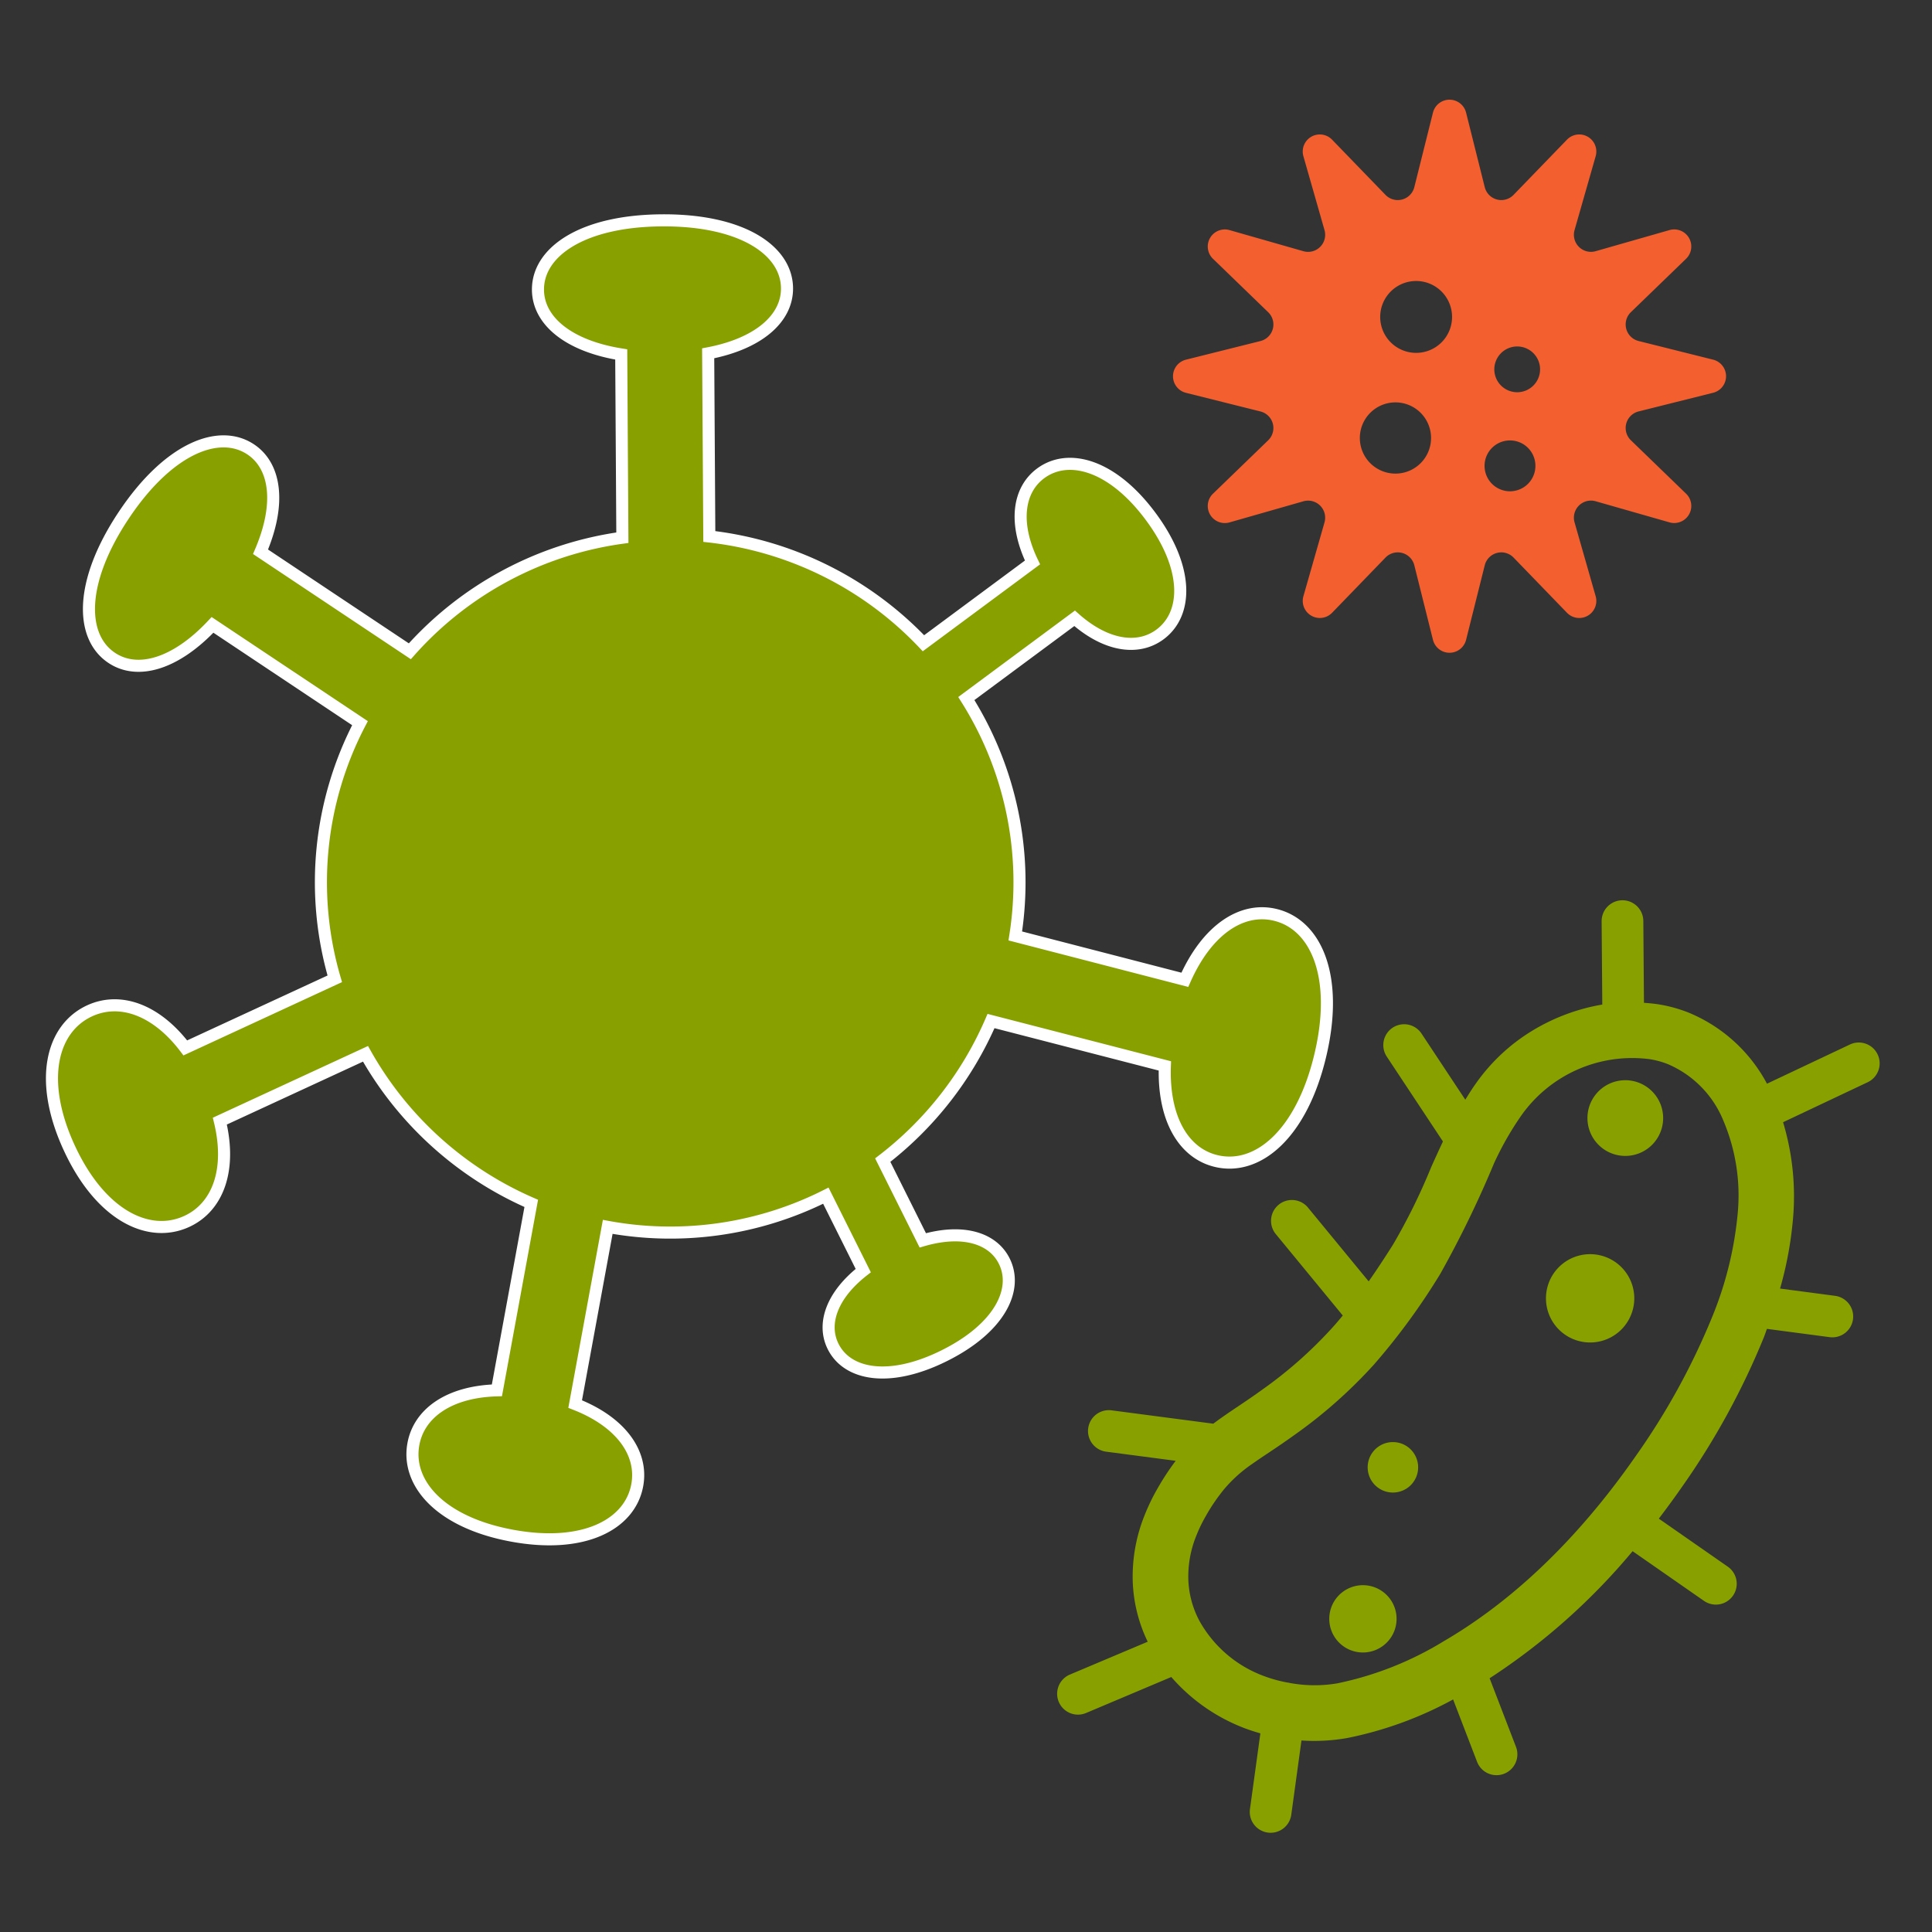
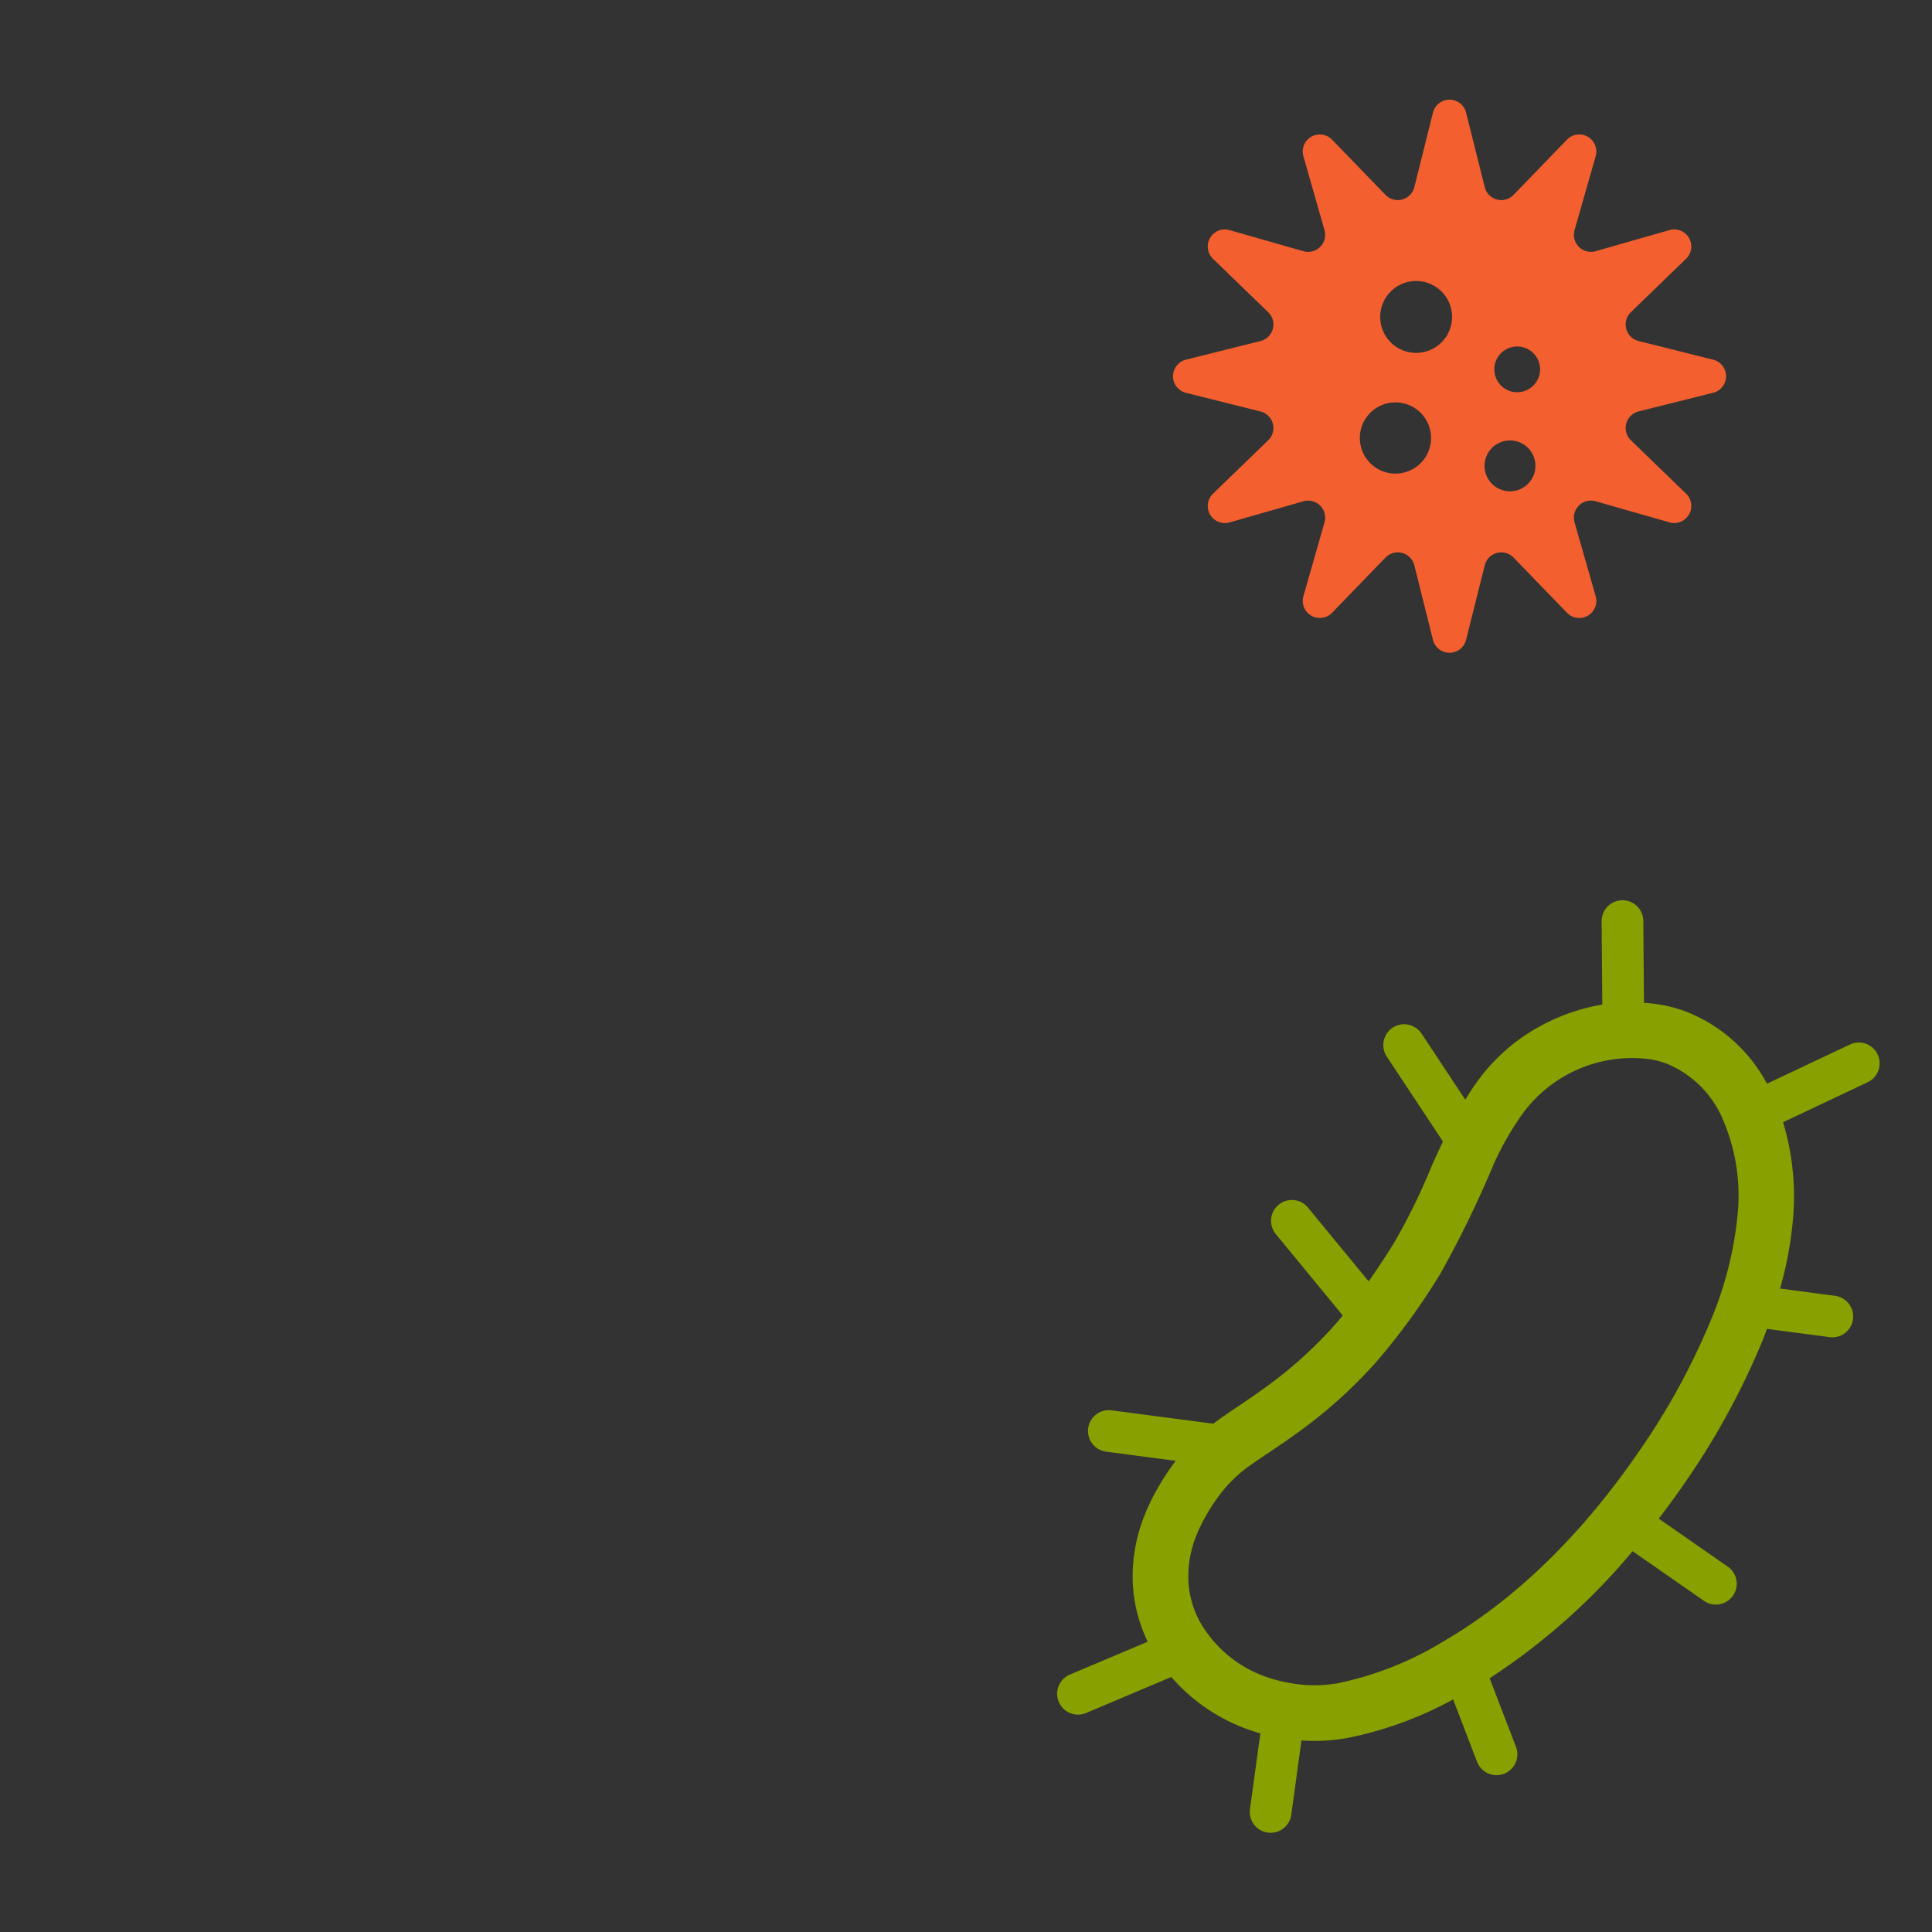
<svg xmlns="http://www.w3.org/2000/svg" id="レイヤー_1" data-name="レイヤー 1" viewBox="0 0 160 160">
  <rect x="0" y="0" width="160" height="160" fill="#333333" stroke="none" />
  <defs>
    <style>.cls-1,.cls-3{fill:#88a000;}.cls-1{stroke:#fff;stroke-miterlimit:10;}.cls-2{fill:#f35f2e;}</style>
  </defs>
-   <path class="cls-1" d="M5.739,95.069c2.581,5.585,6.584,7.536,9.737,6.08,2.546-1.178,3.719-4.234,2.731-8.303l12.062-5.574A29.013,29.013,0,0,0,43.996,99.659l-2.844,15.482c-3.944.108-6.445,1.882-6.916,4.449-.597,3.251,2.249,6.501,8.187,7.591,5.938,1.092,9.754-.934,10.351-4.184.483-2.627-1.318-5.23-5.142-6.719l2.697-14.673a28.659,28.659,0,0,0,18.064-2.585l3.098,6.206c-2.608,2.034-3.429,4.413-2.495,6.283,1.182,2.37,4.687,3.022,9.226.753,4.54-2.265,6.129-5.458,4.944-7.827-.954-1.912-3.439-2.674-6.744-1.715L73.105,96.075a29.029,29.029,0,0,0,8.968-11.517l14.395,3.715c-.155,4.377,1.558,7.236,4.249,7.878,3.409.816,7.052-2.184,8.616-8.715,1.565-6.53-.322-10.859-3.732-11.674-2.752-.661-5.637,1.213-7.478,5.381L84.082,77.511a28.483,28.483,0,0,0-4.055-19.661l8.968-6.644c2.595,2.307,5.249,2.686,7.07,1.337,2.306-1.709,2.402-5.494-.765-9.765-3.164-4.271-6.812-5.285-9.119-3.575-1.863,1.381-2.247,4.124-.673,7.375l-9.031,6.692a28.901,28.901,0,0,0-17.735-8.841l-.094-15.169c4.217-.805,6.545-2.908,6.529-5.387-.02-3.144-3.742-5.666-10.348-5.625-6.606.04-10.297,2.609-10.277,5.753.016,2.536,2.482,4.647,6.896,5.353l.094,15.177a28.778,28.778,0,0,0-17.601,9.405L21.577,45.695c1.704-3.97,1.262-7.094-.815-8.478-2.631-1.752-6.832-.072-10.518,5.46-3.686,5.53-3.621,10.056-.99,11.806,2.124,1.417,5.271.549,8.346-2.733l12.212,8.139a28.444,28.444,0,0,0-2.087,21.172L15.347,86.783c-2.431-3.209-5.44-4.219-7.929-3.069C4.266,85.172,3.158,89.486,5.739,95.069Z" />
  <path class="cls-2" d="M141.874,29.786l-6.172-1.545a1.413,1.413,0,0,1-.64-2.387l4.574-4.426a1.414,1.414,0,0,0-1.371-2.375l-6.119,1.749a1.414,1.414,0,0,1-1.748-1.748l1.749-6.119a1.414,1.414,0,0,0-2.375-1.371l-4.425,4.574a1.413,1.413,0,0,1-2.387-.64l-1.545-6.172a1.414,1.414,0,0,0-2.743,0l-1.544,6.173a1.414,1.414,0,0,1-2.387.64l-4.425-4.574A1.414,1.414,0,0,0,107.941,12.937l1.749,6.119a1.414,1.414,0,0,1-1.748,1.748l-6.12-1.749a1.414,1.414,0,0,0-1.371,2.375l4.575,4.426a1.413,1.413,0,0,1-.64,2.387l-6.173,1.545a1.414,1.414,0,0,0,0,2.743l6.173,1.545a1.413,1.413,0,0,1,.64,2.387l-4.575,4.426a1.414,1.414,0,0,0,1.371,2.375l6.12-1.749a1.414,1.414,0,0,1,1.748,1.748l-1.749,6.119A1.414,1.414,0,0,0,110.316,50.75l4.425-4.574a1.413,1.413,0,0,1,2.387.64l1.544,6.173a1.414,1.414,0,0,0,2.743,0L122.96,46.816a1.413,1.413,0,0,1,2.387-.64l4.425,4.574a1.414,1.414,0,0,0,2.375-1.371l-1.749-6.119a1.414,1.414,0,0,1,1.748-1.748l6.119,1.749a1.414,1.414,0,0,0,1.371-2.375l-4.574-4.426a1.413,1.413,0,0,1,.64-2.387l6.172-1.545a1.414,1.414,0,0,0,0-2.743Zm-26.309,9.436a2.949,2.949,0,1,1,2.949-2.948A2.948,2.948,0,0,1,115.565,39.222Zm1.713-9.999a2.976,2.976,0,1,1,2.976-2.976A2.975,2.975,0,0,1,117.278,29.223Zm7.773,11.463a2.106,2.106,0,1,1,2.106-2.106A2.106,2.106,0,0,1,125.051,40.686Zm.596-8.203a1.895,1.895,0,1,1,1.896-1.895A1.895,1.895,0,0,1,125.647,32.483Z" />
-   <path class="cls-3" d="M136.983,94.631a3.135,3.135,0,1,0-4.421.345A3.136,3.136,0,0,0,136.983,94.631Z" />
-   <path class="cls-3" d="M116.943,122.875a2.09,2.09,0,1,0-2.947.23A2.092,2.092,0,0,0,116.943,122.875Z" />
-   <path class="cls-3" d="M114.681,131.946a2.787,2.787,0,1,0,.307,3.931A2.784,2.784,0,0,0,114.681,131.946Z" />
-   <path class="cls-3" d="M134.063,104.742a3.657,3.657,0,1,0,.402,5.158A3.656,3.656,0,0,0,134.063,104.742Z" />
  <path class="cls-3" d="M153.458,109.252a1.726,1.726,0,0,0-1.485-1.937l-4.555-.602a30.603,30.603,0,0,0,1.073-5.807,21.232,21.232,0,0,0-.824-7.968l7.039-3.328A1.727,1.727,0,0,0,153.23,86.488l-6.896,3.259a12.943,12.943,0,0,0-6.536-5.905,11.72,11.72,0,0,0-2.43-.664l.004 0-.21-.034.203.034c-.409-.066-.814-.101-1.219-.131l-.053-6.778a1.726,1.726,0,1,0-3.453.028l.054,6.896a16.488,16.488,0,0,0-6.622,2.702,15.666,15.666,0,0,0-3.889,3.894c-.299.419-.565.85-.833,1.284l-3.625-5.476a1.726,1.726,0,0,0-2.879,1.906l4.652,7.029c-.341.723-.672,1.447-.989,2.162a50.301,50.301,0,0,1-3.127,6.347c-.708,1.126-1.379,2.142-2.034,3.078l-4.997-6.076a1.727,1.727,0,1,0-2.667,2.193l5.519,6.71c-.272.328-.545.65-.823.96a35.417,35.417,0,0,1-5.91,5.225c-1.477,1.071-2.726,1.819-3.99,2.773l-8.454-1.11a1.727,1.727,0,0,0-.45,3.424l5.788.76a21.35,21.35,0,0,0-1.506,2.297,16.732,16.732,0,0,0-1.071,2.219,13.556,13.556,0,0,0-.969,5.71A12.471,12.471,0,0,0,95.048,135.96l-6.462,2.728a1.727,1.727,0,0,0,1.343,3.182l7.072-2.987a15.201,15.201,0,0,0,5.934,4.186c.47.185.953.339,1.443.48l-.856,6.233a1.727,1.727,0,1,0,3.421.47l.839-6.112a15.823,15.823,0,0,0,3.781-.202,30.93,30.93,0,0,0,8.778-3.197l1.984,5.165a1.726,1.726,0,0,0,3.223-1.239l-2.184-5.681a53.094,53.094,0,0,0,11.841-10.523l5.91,4.114a1.726,1.726,0,0,0,1.973-2.833l-5.712-3.977c.623-.817,1.244-1.66,1.864-2.55a62.291,62.291,0,0,0,6.848-12.496c.087-.221.159-.447.241-.67l5.189.686A1.726,1.726,0,0,0,153.458,109.252Zm-17.994,11.334c-5.628,8.081-11.35,12.678-15.886,15.324a27.503,27.503,0,0,1-8.816,3.495,11.266,11.266,0,0,1-3.957-.031c-.036-.007-.069-.021-.105-.026-.017-.003-.033 0-.051-.002a11.522,11.522,0,0,1-2.029-.563,10.108,10.108,0,0,1-5.305-4.58,7.883,7.883,0,0,1-.897-3.247,8.95,8.95,0,0,1,.657-3.78,12.135,12.135,0,0,1,.778-1.61,15.425,15.425,0,0,1,1.542-2.26,11.6,11.6,0,0,1,2.321-2.08c.907-.646,2.046-1.352,3.45-2.364a40.034,40.034,0,0,0,6.648-5.888,54.665,54.665,0,0,0,5.466-7.483,87.425,87.425,0,0,0,4.45-9.152,25.505,25.505,0,0,1,2.2-3.875,11.241,11.241,0,0,1,10.707-4.745l.206.034-.203-.033a7.069,7.069,0,0,1,1.477.404,8.607,8.607,0,0,1,4.605,4.684,15.842,15.842,0,0,1,1.181,7.741,29.801,29.801,0,0,1-2.097,8.487A57.763,57.763,0,0,1,135.464,120.586Z" />
</svg>